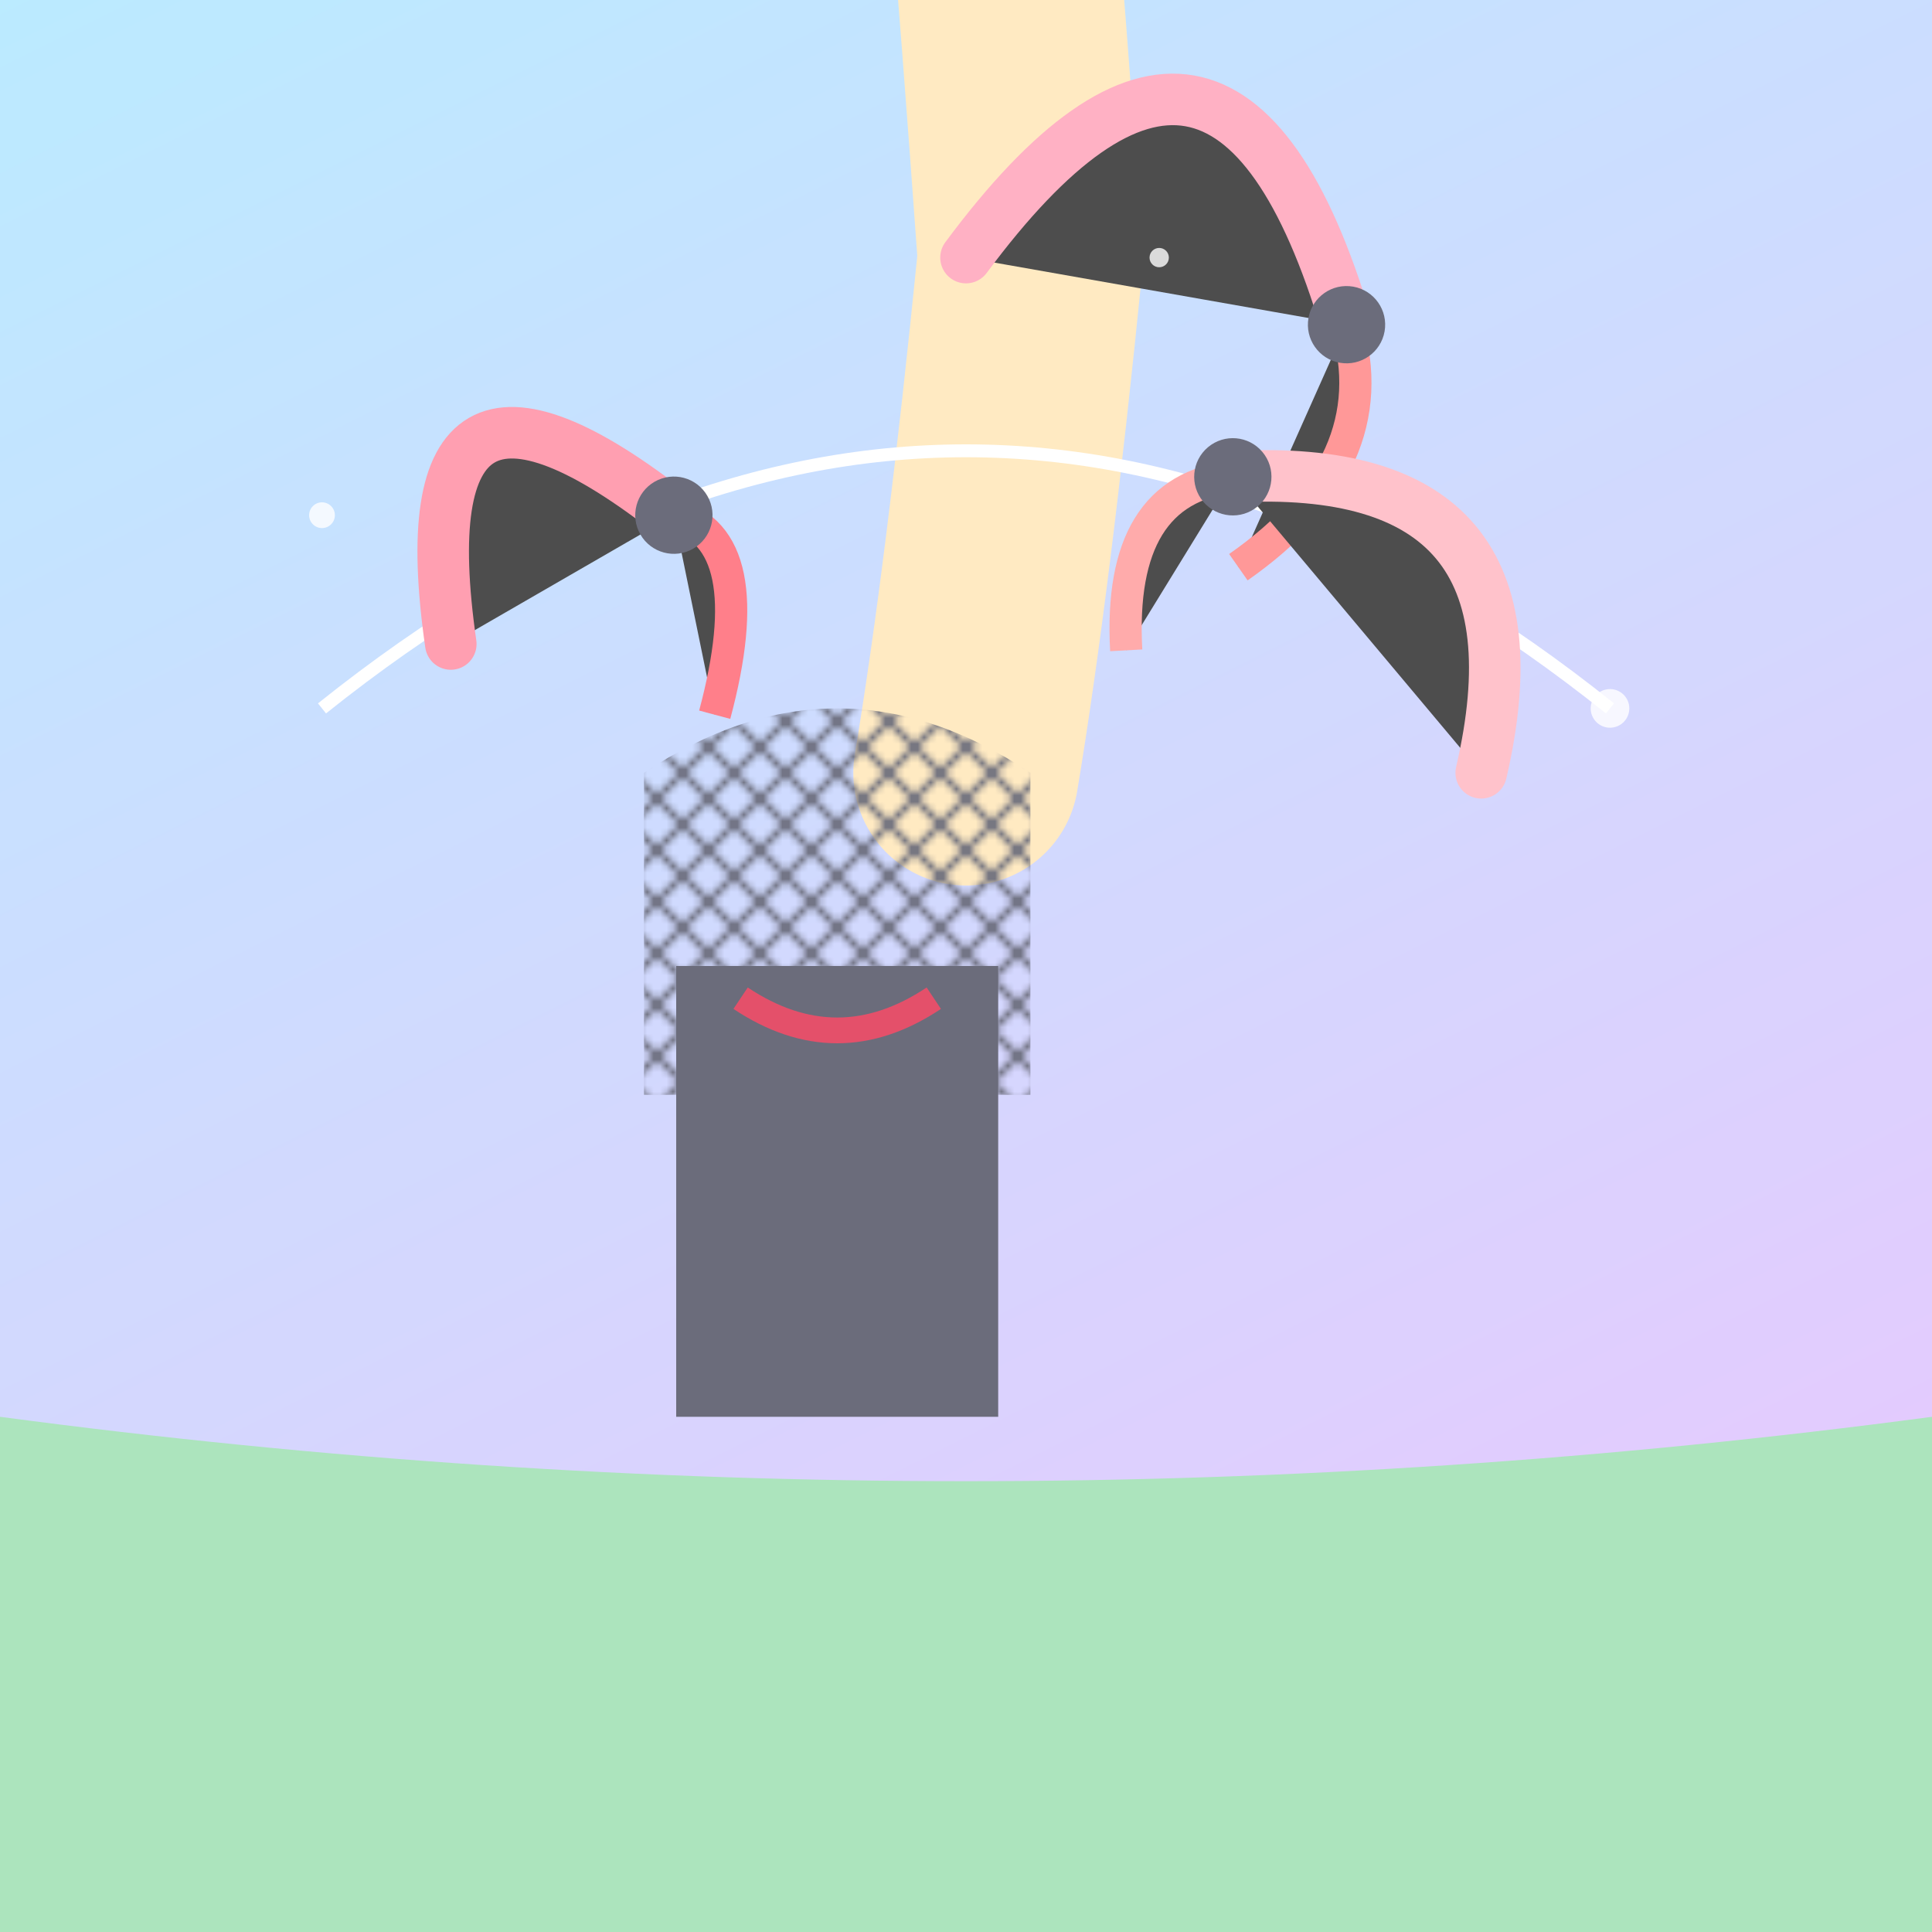
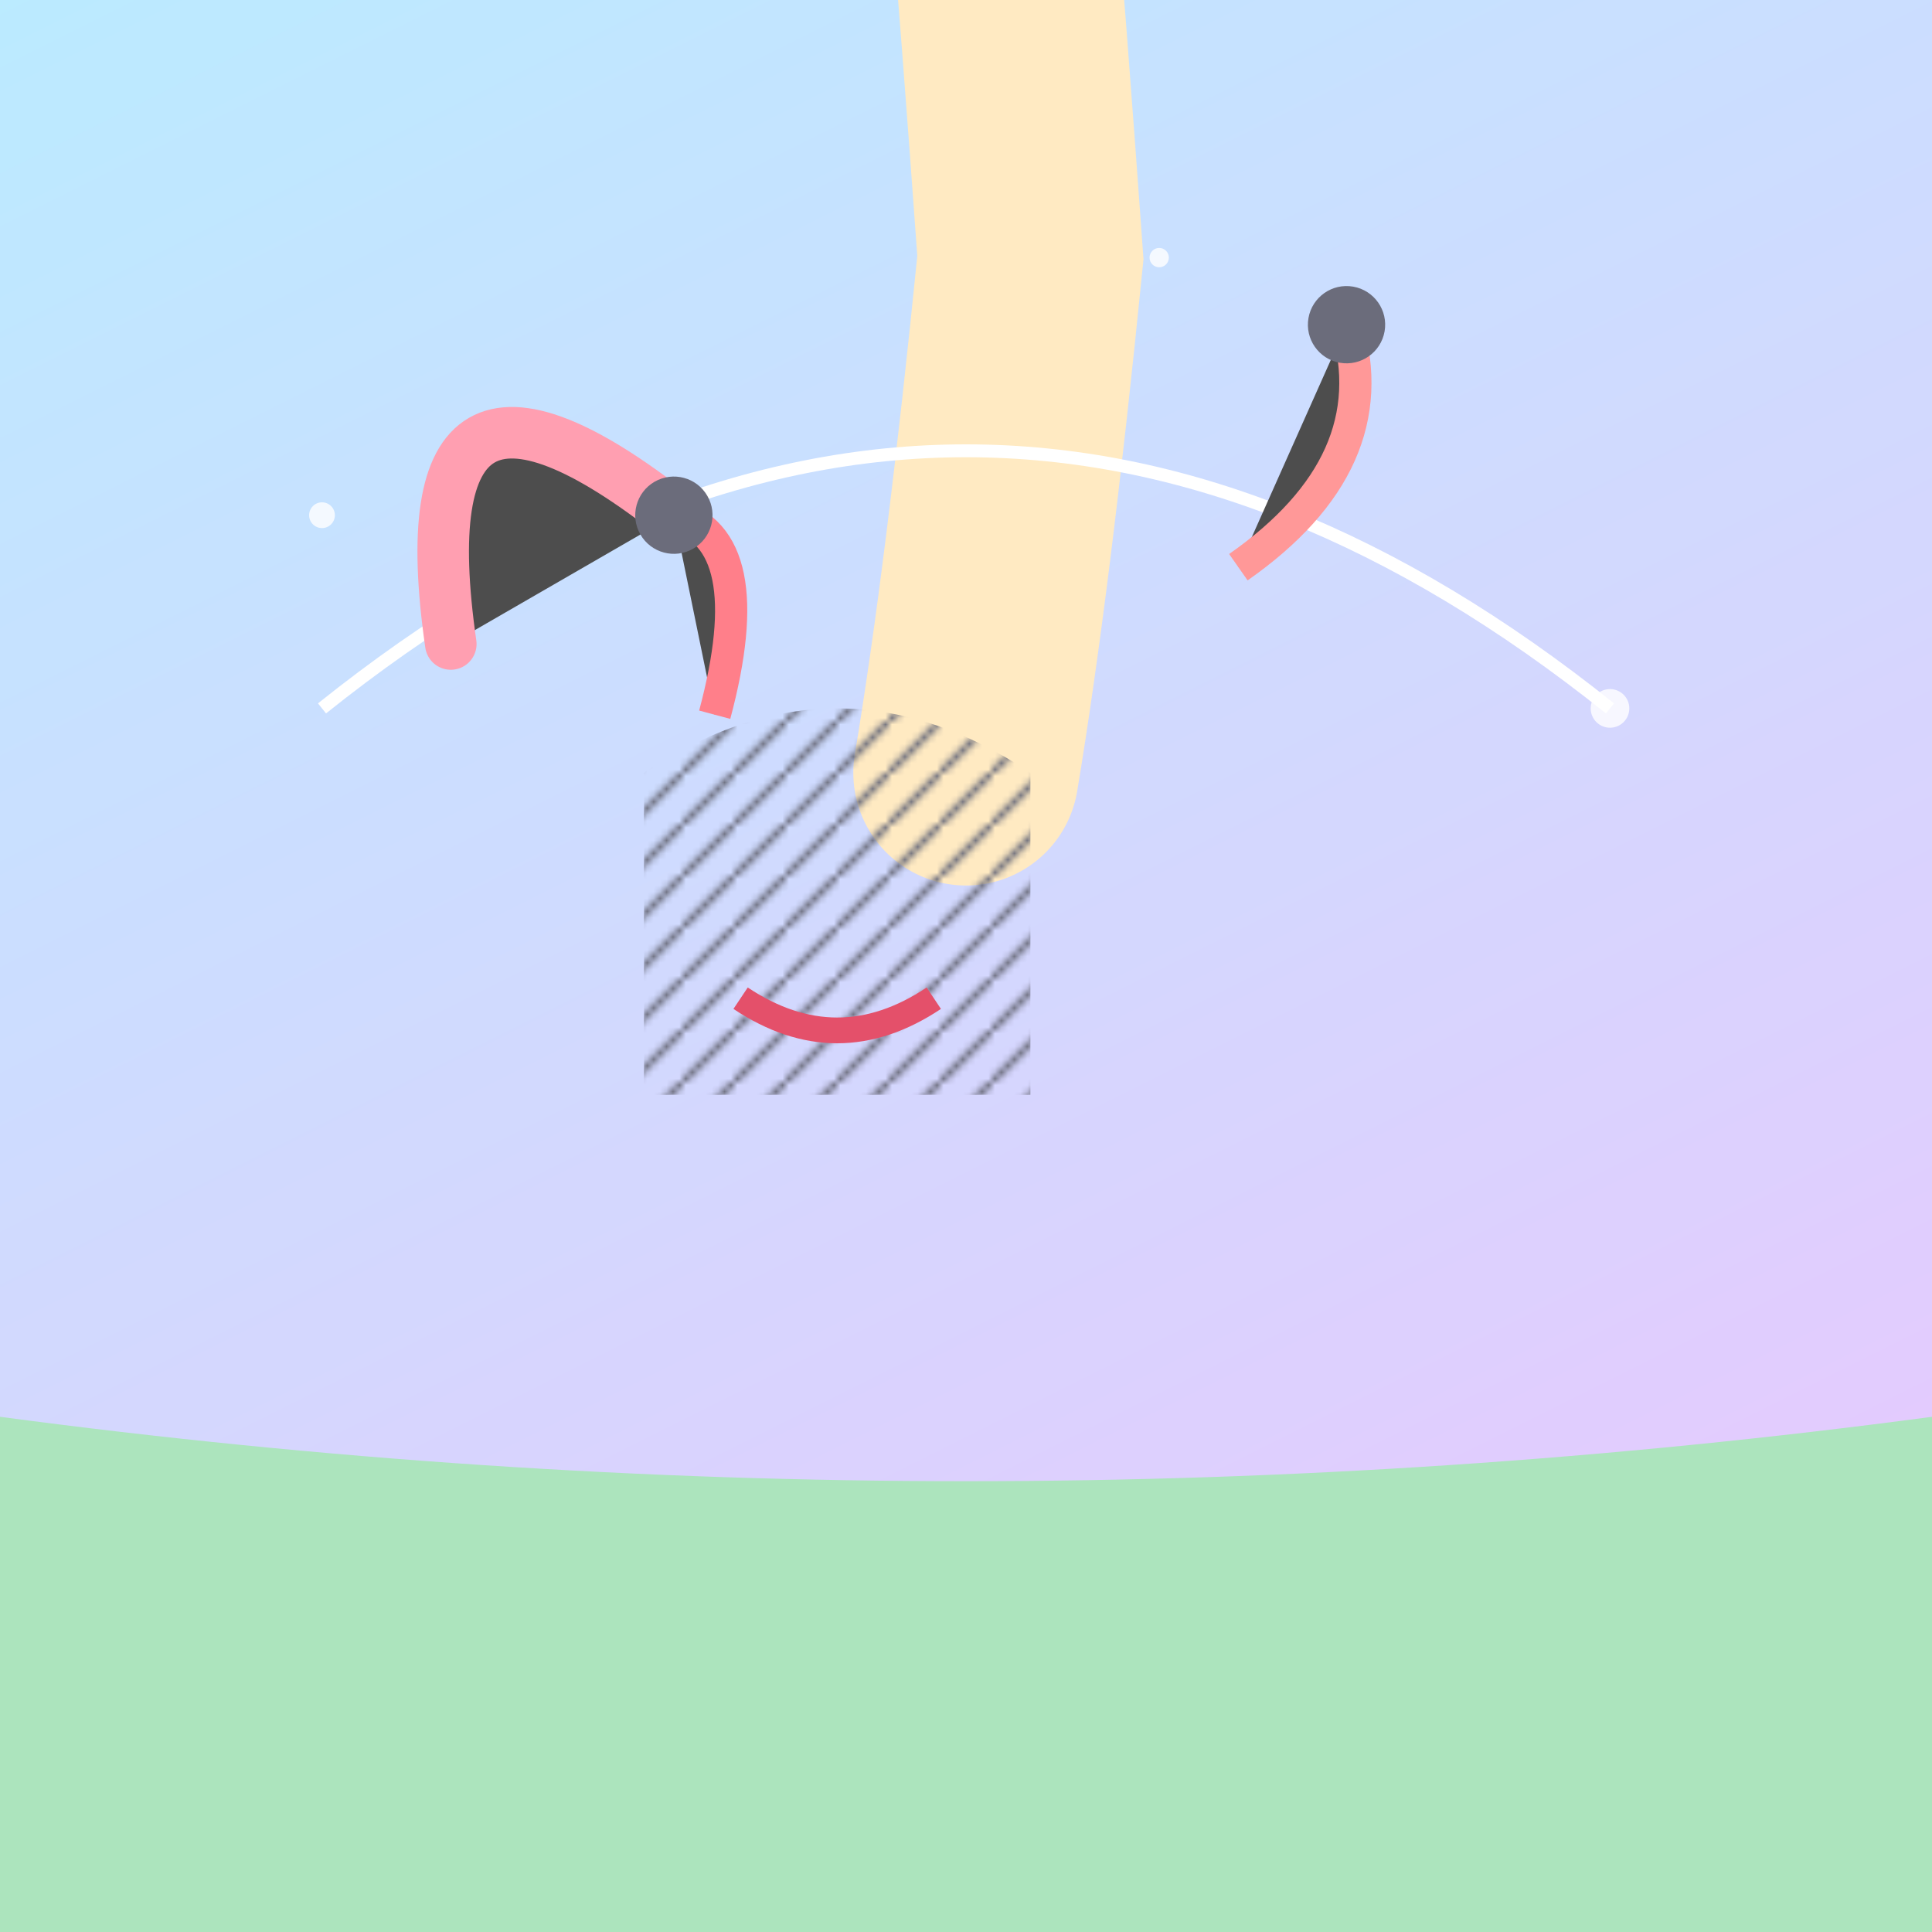
<svg xmlns="http://www.w3.org/2000/svg" viewBox="0 0 300 300">
  <defs>
    <linearGradient id="sky" x1="0" y1="0" x2="0.5" y2="1">
      <stop offset="0%" stop-color="#9de2ff" />
      <stop offset="100%" stop-color="#d8b4fe" />
    </linearGradient>
    <radialGradient id="spotlight" cx="50%" cy="50%" r="50%">
      <stop offset="60%" stop-color="#ffffff20" />
      <stop offset="100%" stop-color="#ffffff00" />
    </radialGradient>
    <pattern id="tuxPattern" width="8" height="8" patternUnits="userSpaceOnUse">
-       <path d="M0 0L8 8M8 0L0 8" stroke="#2b2d42" stroke-width="1" />
+       <path d="M0 0M8 0L0 8" stroke="#2b2d42" stroke-width="1" />
    </pattern>
  </defs>
  <rect width="300" height="300" fill="url(#sky)" />
  <path d="M0 220 Q150 240 300 220 L300 300 0 300" fill="#88d8a0" />
  <g transform="translate(130 120)">
    <path d="M20 0 Q25 -30 30 -80 Q25 -150 20 -200" stroke="#ffe1a8" stroke-width="35" stroke-linecap="round" />
    <ellipse cx="20" cy="-220" rx="25" ry="30" fill="#ffe1a8" />
    <path d="M10 -250 L20 -265 30 -250" stroke="#ff9966" stroke-width="3" fill="none" />
    <circle cx="10" cy="-225" r="3" fill="#2b2d42" />
    <path d="M-30 0 Q0 -20 30 0 V50 H-30" fill="url(#tuxPattern)" />
-     <rect x="-25" y="30" width="50" height="70" fill="#2b2d42" />
    <path d="M-15 35 Q0 45 15 35" stroke="#d90429" stroke-width="4" fill="none" />
  </g>
  <g transform="translate(150 60)">
    <path d="M-100 50 Q0 -30 100 50" stroke="#ffffff40" stroke-width="2" fill="none" />
    <g transform="translate(-80 40) rotate(-30)">
      <path d="M0 0 Q20 -50 40 0" stroke="#ff758f" stroke-width="8" stroke-linecap="round" />
      <path d="M40 0 Q50 10 30 30" stroke="#ff4757" stroke-width="5" />
      <circle cx="40" cy="0" r="6" fill="#2b2d42" />
    </g>
    <g transform="translate(0 -20) rotate(10)">
-       <path d="M0 0 Q30 -60 60 0" stroke="#ff8fab" stroke-width="8" stroke-linecap="round" />
      <path d="M60 0 Q70 20 50 40" stroke="#ff6b6b" stroke-width="5" />
      <circle cx="60" cy="0" r="6" fill="#2b2d42" />
    </g>
    <g transform="translate(80 60) rotate(50)">
-       <path d="M0 0 Q-30 -40 -60 0" stroke="#ffa8b5" stroke-width="8" stroke-linecap="round" />
-       <path d="M-60 0 Q-70 15 -50 30" stroke="#ff8787" stroke-width="5" />
-       <circle cx="-60" cy="0" r="6" fill="#2b2d42" />
-     </g>
+       </g>
  </g>
  <g fill="#fff" opacity="0.8">
    <circle cx="50" cy="80" r="2" />
    <circle cx="250" cy="110" r="3" />
    <circle cx="180" cy="40" r="1.5" />
  </g>
  <rect width="300" height="300" fill="url(#spotlight)" opacity="0.3" />
</svg>